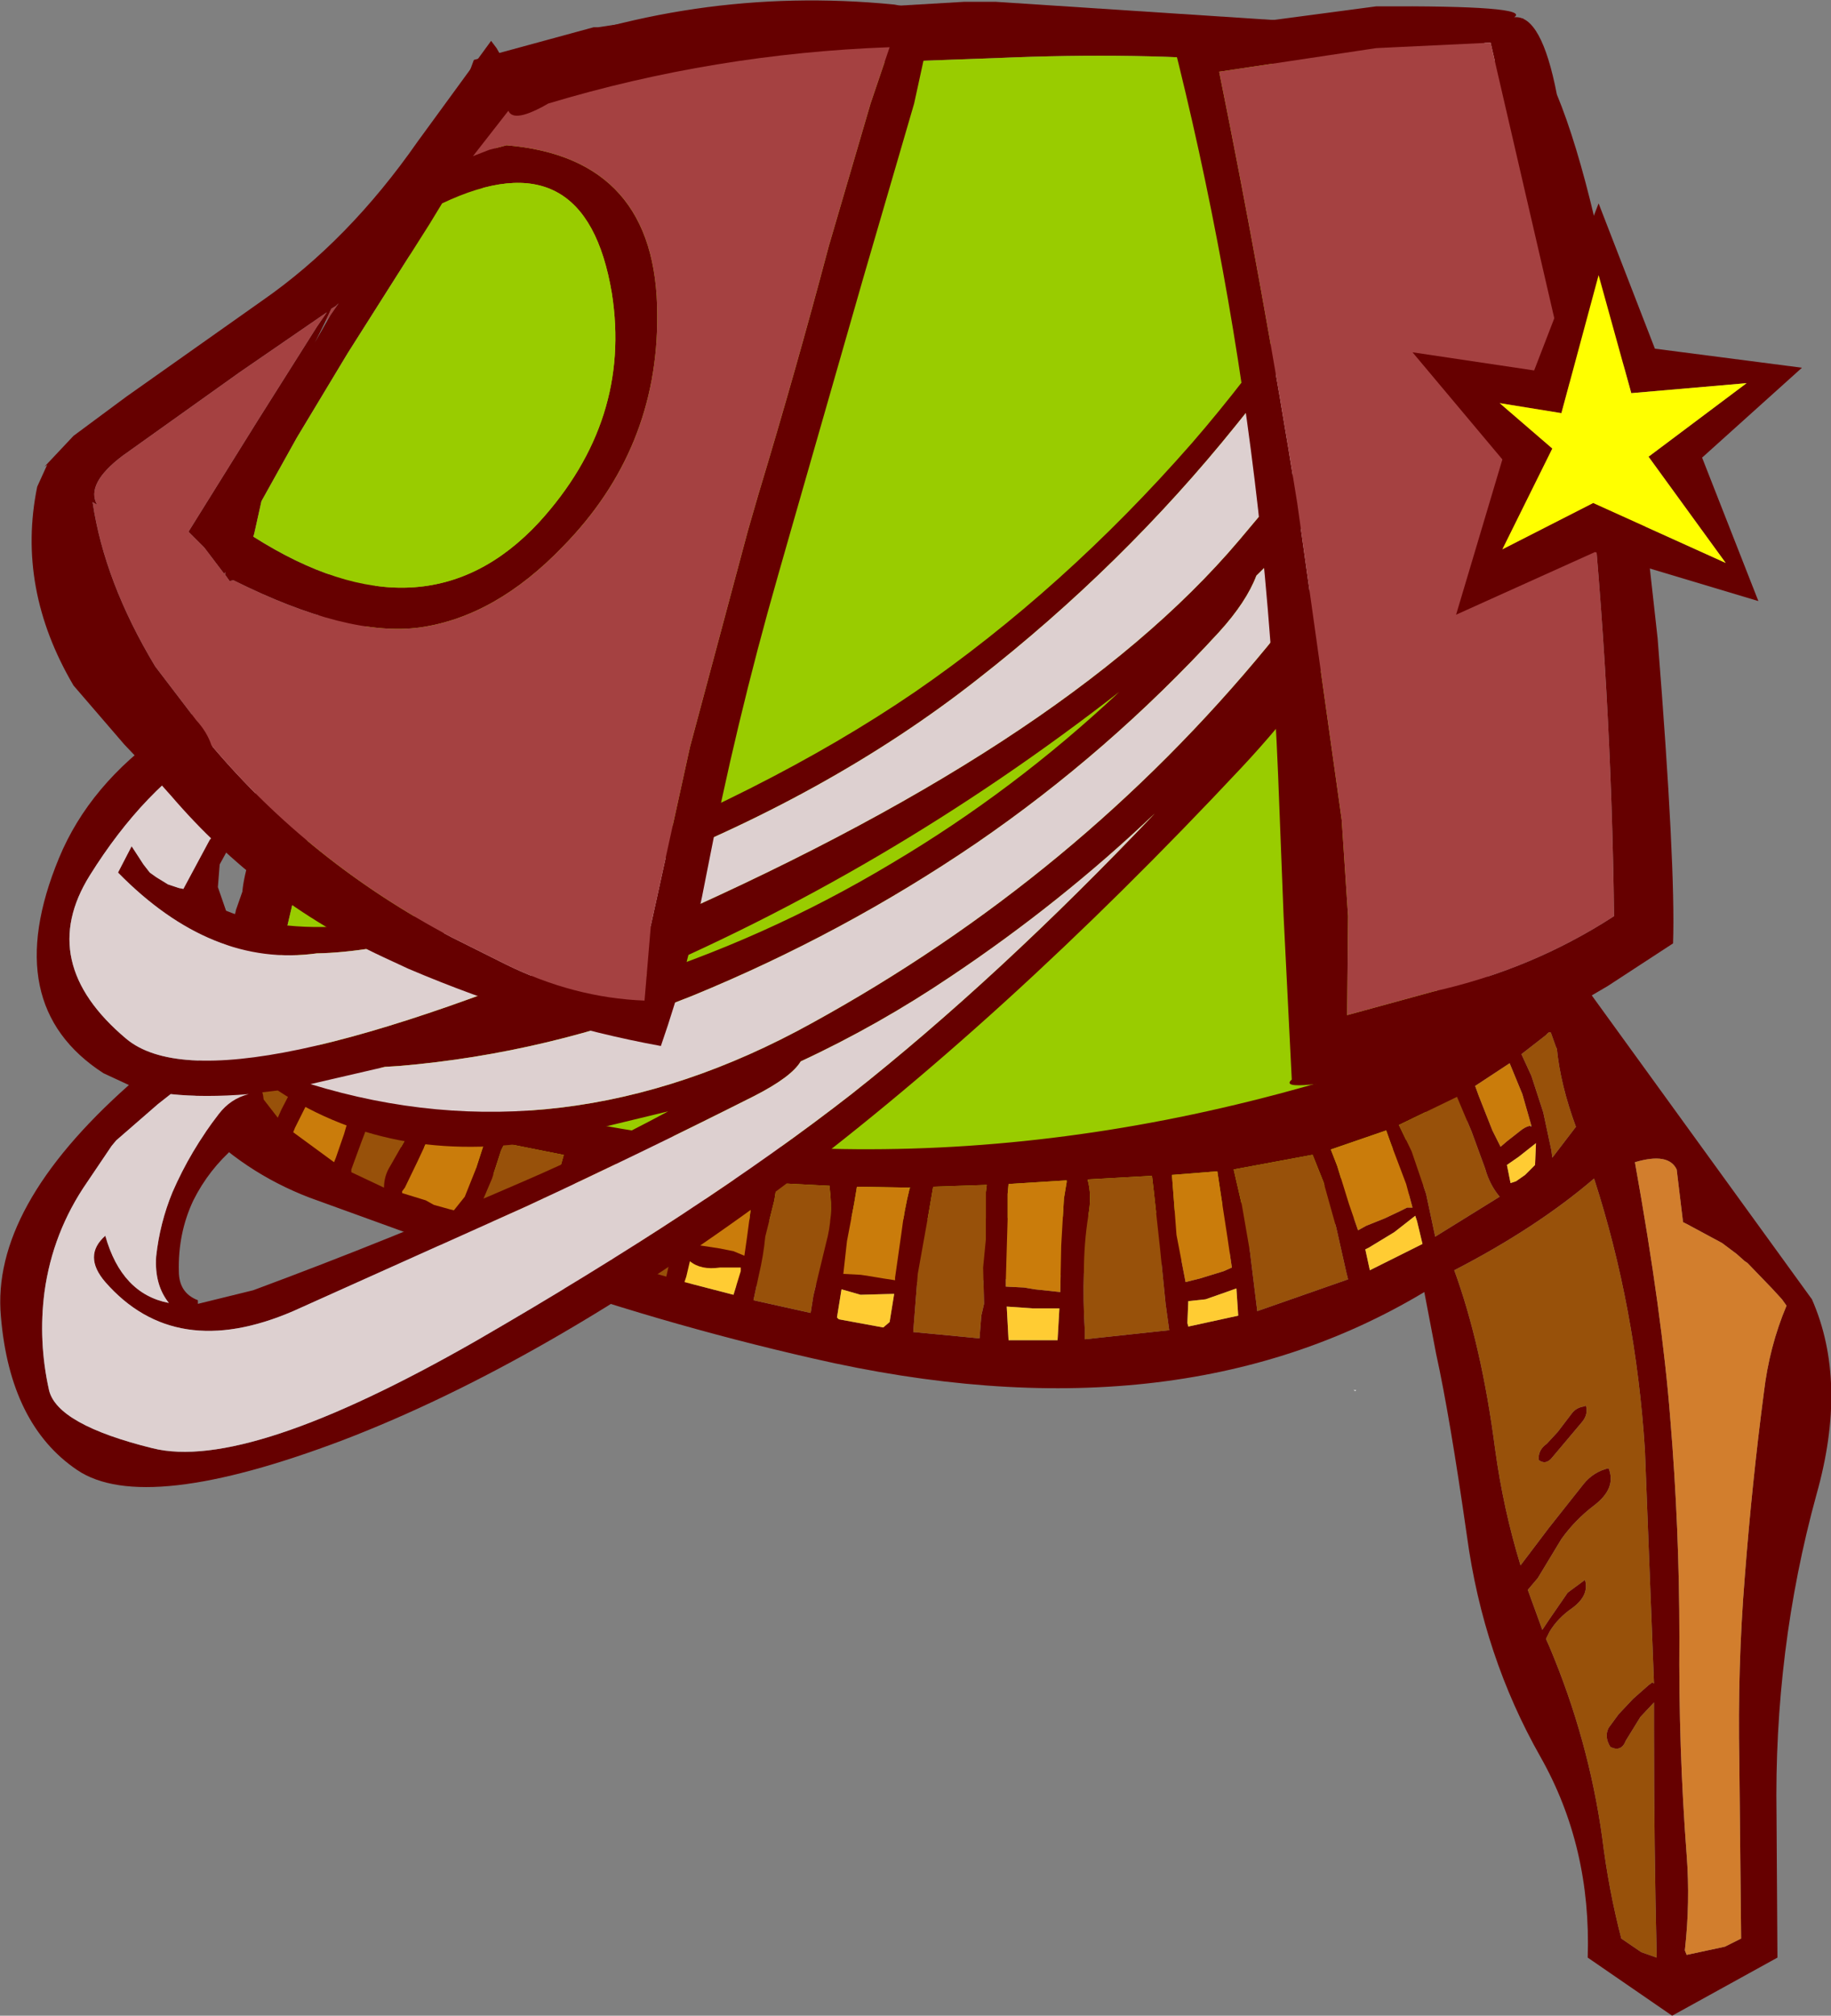
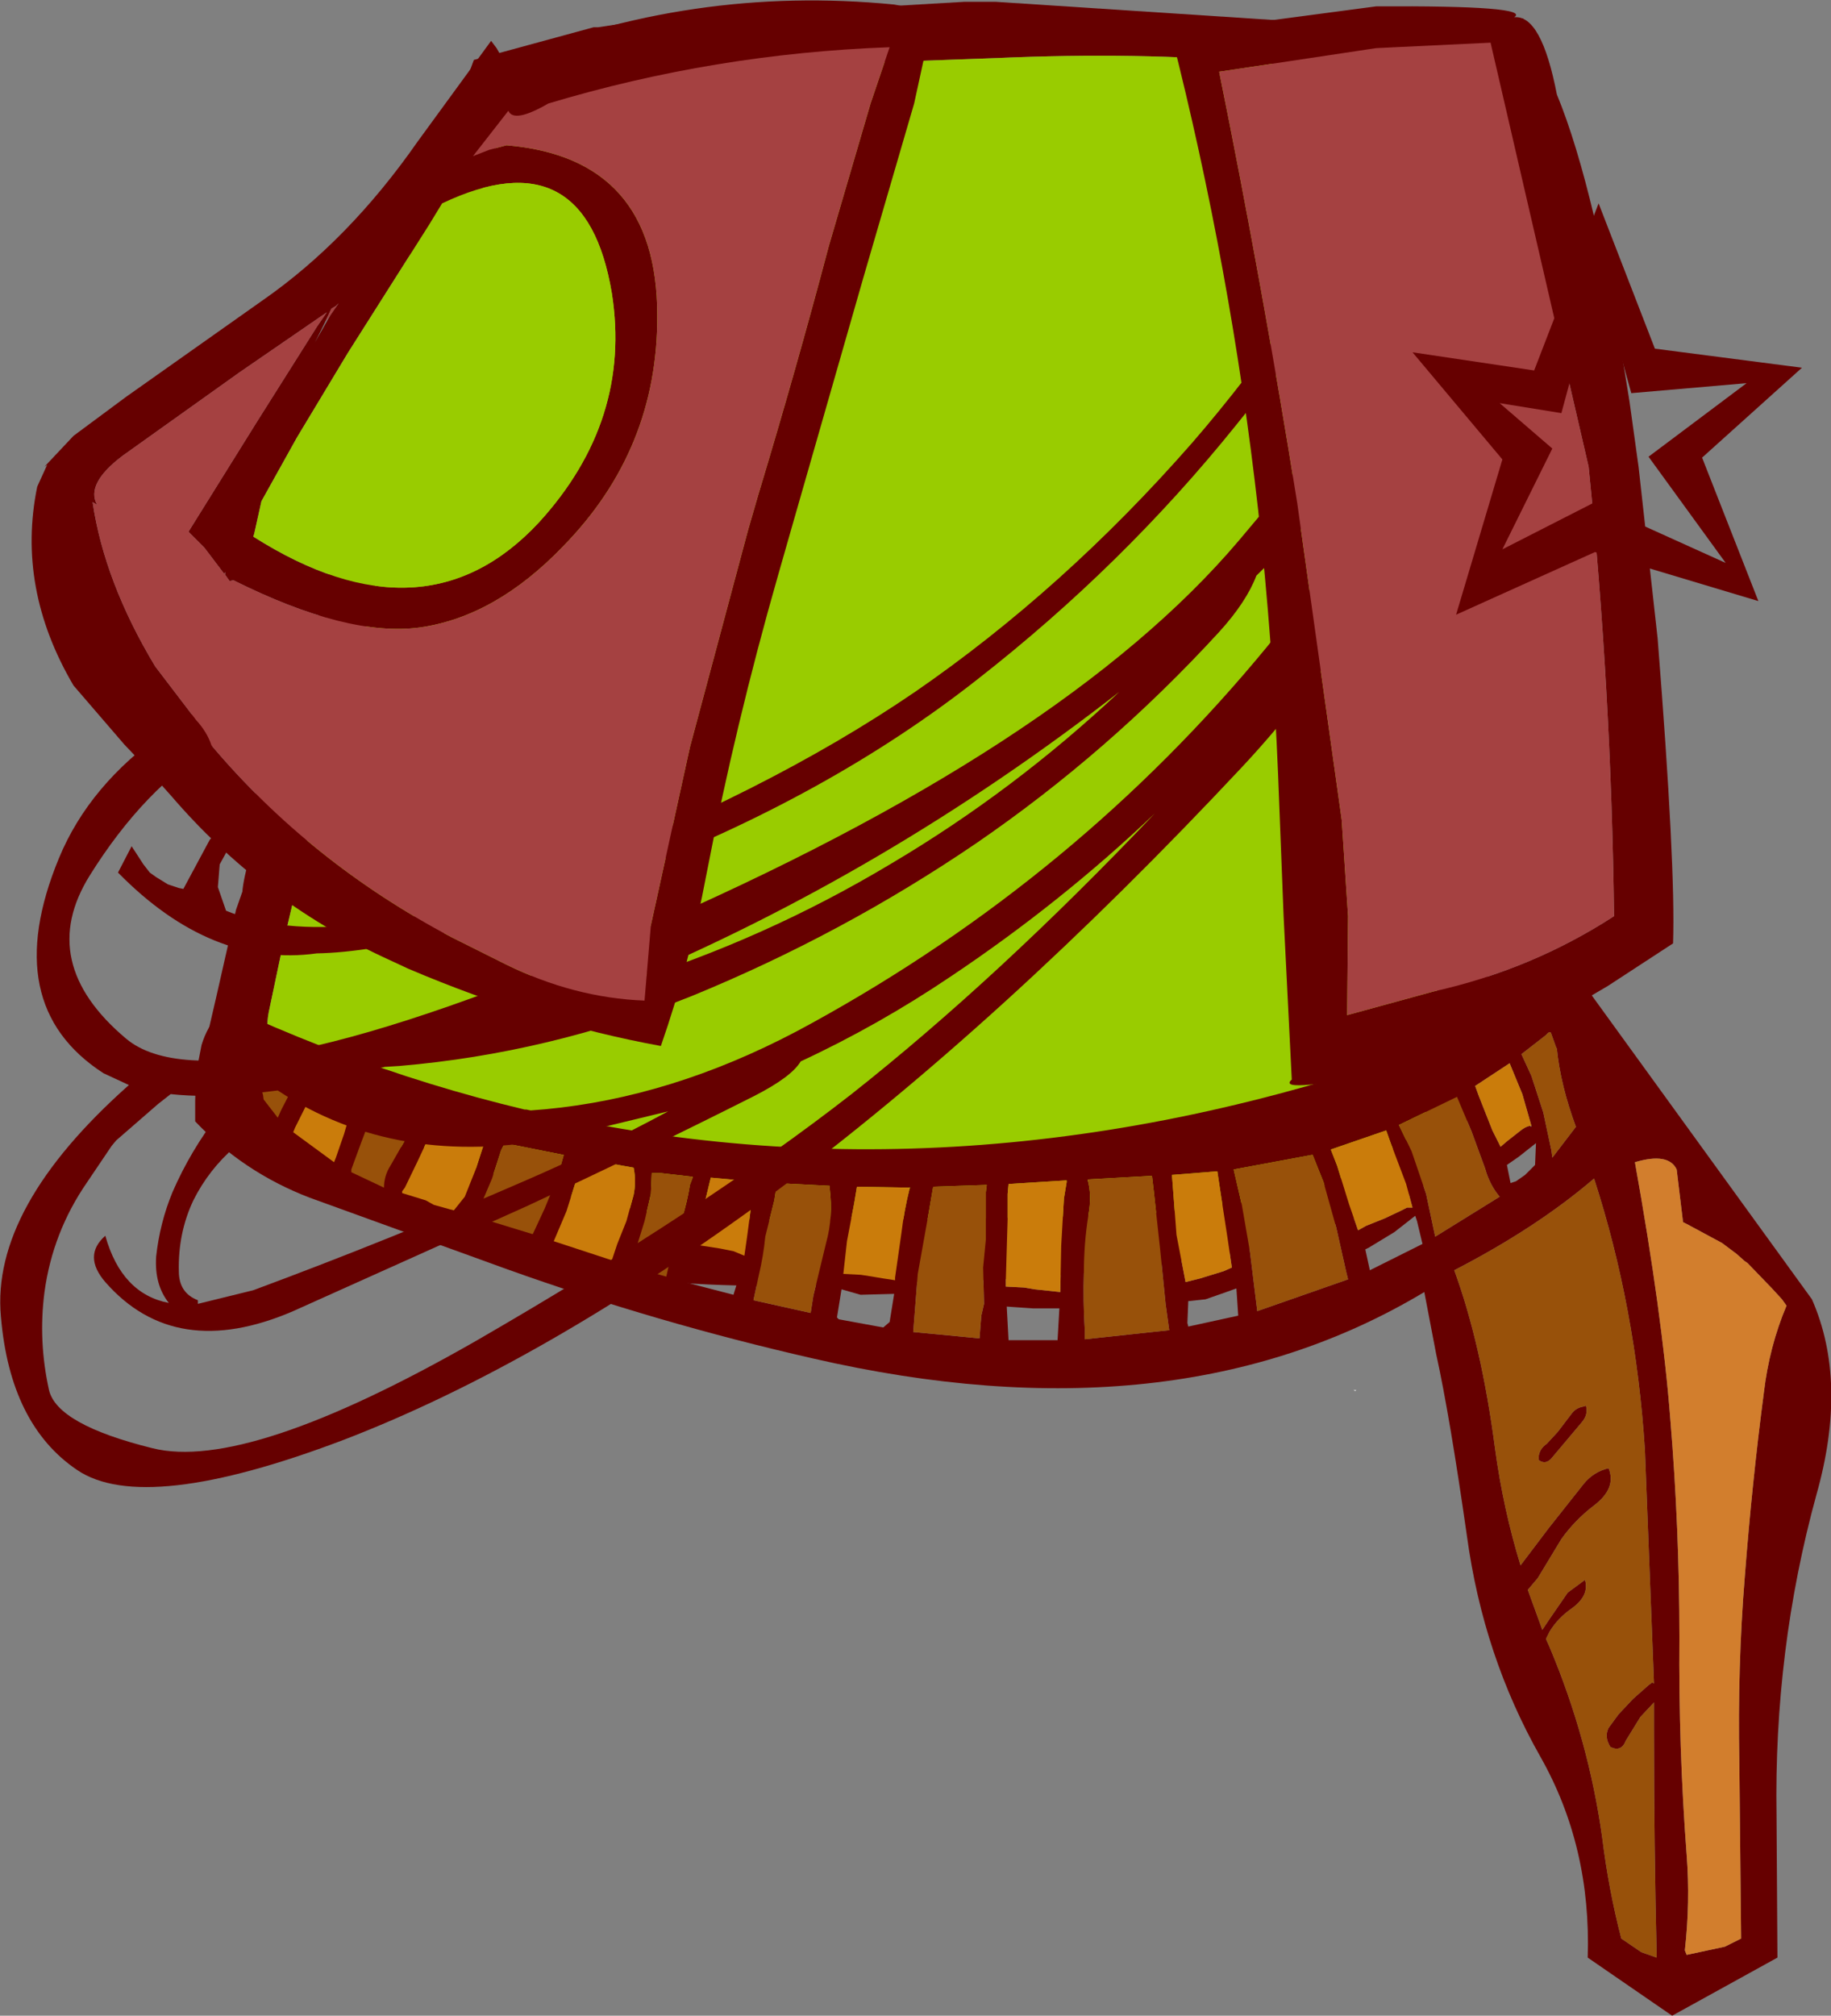
<svg xmlns="http://www.w3.org/2000/svg" height="111.0px" width="100.85px">
  <rect width="100%" height="100%" fill="#808080" stroke="none" />
  <g transform="matrix(1.0, 0.0, 0.0, 1.0, 47.9, 38.35)">
    <path d="M-33.35 5.6 L-33.45 5.45 -33.4 5.45 -33.35 5.6" fill="#660000" fill-rule="evenodd" stroke="none" />
    <path d="M35.75 -35.5 Q36.9 -34.45 37.25 -33.2 39.9 -26.45 37.1 -6.85 L32.75 24.6 32.75 25.0 Q32.6 25.05 32.45 25.2 31.75 26.5 28.6 27.95 L27.1 28.6 26.3 28.85 23.15 29.85 20.85 30.4 Q13.95 31.9 4.1 32.25 L-1.1 32.3 -1.25 32.3 -1.65 32.3 Q-13.25 33.1 -24.25 29.65 L-26.9 28.65 -28.4 28.0 Q-30.9 26.8 -31.45 25.8 -31.55 25.65 -31.65 25.65 L-32.55 25.05 -34.9 23.15 Q-36.6 21.35 -36.65 19.4 L-36.0 16.6 -34.9 11.75 -34.55 10.75 Q-34.45 9.4 -32.9 4.75 L-31.9 1.85 -28.4 -12.35 -28.15 -14.25 Q-24.55 -27.6 -22.3 -33.7 L-21.8 -35.05 -15.2 -36.85 -14.95 -36.85 -12.65 -37.2 5.2 -38.25 6.95 -38.25 32.15 -36.6 34.35 -36.2 Q35.1 -36.05 35.75 -35.5 M-30.5 5.95 L-32.3 13.6 -33.1 17.4 Q-33.5 19.45 -31.65 21.3 L-31.05 21.85 -30.2 22.45 -28.4 23.6 -25.5 24.95 -25.3 24.5 Q-13.95 29.65 -1.65 28.7 L3.75 28.8 14.7 28.55 20.85 27.85 24.25 27.05 Q25.55 27.05 27.4 25.65 L27.85 25.35 27.8 25.95 28.0 25.45 28.6 25.05 29.25 24.6 30.55 23.7 30.85 20.25 Q32.1 6.6 34.05 -6.85 L34.7 -16.8 Q35.15 -23.85 34.45 -28.25 34.0 -30.8 32.55 -32.8 22.9 -35.85 6.95 -35.15 L-2.7 -34.8 -6.5 -34.5 -8.85 -34.45 -10.75 -33.9 -10.75 -33.95 -14.4 -33.0 -20.2 -31.35 Q-21.6 -27.55 -26.0 -11.25 L-29.3 2.6 -30.0 4.75 -30.4 6.0 -30.45 5.95 -30.5 5.9 -30.5 5.95" fill="#660000" fill-rule="evenodd" stroke="none" />
    <path d="M-30.45 5.95 L-30.4 6.0 -30.0 4.75 -29.3 2.6 -26.0 -11.25 Q-21.6 -27.55 -20.2 -31.35 L-14.4 -33.0 -10.75 -33.95 -10.75 -33.9 -8.85 -34.45 -6.5 -34.5 -2.7 -34.8 6.95 -35.15 Q22.9 -35.85 32.55 -32.8 34.0 -30.8 34.45 -28.25 35.15 -23.85 34.7 -16.8 L34.05 -6.85 Q32.1 6.6 30.85 20.25 L30.55 23.7 29.25 24.6 28.6 25.05 28.0 25.45 27.8 25.95 27.85 25.35 27.4 25.65 Q25.55 27.05 24.25 27.05 L20.85 27.85 14.7 28.55 3.75 28.8 -1.65 28.7 Q-13.95 29.65 -25.3 24.5 L-25.5 24.95 -28.4 23.6 -30.2 22.45 -31.05 21.85 -31.65 21.3 Q-33.5 19.45 -33.1 17.4 L-32.3 13.6 -30.5 5.95 -30.45 5.95 M23.6 7.35 L23.4 7.45 23.6 7.4 23.6 7.35 M-23.4 -8.45 L-23.35 -8.25 -23.2 -8.25 -23.4 -8.45 M-23.0 -8.0 L-22.95 -8.0 -23.2 -8.2 -23.0 -8.0 M-14.05 11.7 L-14.05 11.75 -14.0 11.8 -13.9 11.7 -14.05 11.7 M-13.6 2.75 L-13.6 2.55 -13.65 2.7 -13.6 2.75" fill="#99cc00" fill-rule="evenodd" stroke="none" />
-     <path d="M23.6 7.35 L23.6 7.4 23.4 7.45 23.6 7.35 M-23.0 -8.0 L-23.2 -8.2 -22.95 -8.0 -23.0 -8.0 M-23.4 -8.45 L-23.2 -8.25 -23.35 -8.25 -23.4 -8.45 M-13.6 2.75 L-13.65 2.7 -13.6 2.55 -13.6 2.75" fill="#bcbdfe" fill-rule="evenodd" stroke="none" />
    <path d="M-30.45 5.95 L-30.5 5.95 -30.5 5.9 -30.45 5.95 M26.75 38.25 L26.65 38.2 26.8 38.2 26.75 38.25 M-37.35 5.8 L-37.4 5.95 -37.45 6.0 -37.35 5.8" fill="#ffffff" fill-rule="evenodd" stroke="none" />
    <path d="M-14.05 11.7 L-13.9 11.7 -14.0 11.8 -14.05 11.75 -14.05 11.7" fill="#c4c4ff" fill-rule="evenodd" stroke="none" />
    <path d="M47.75 30.7 L46.95 30.1 45.0 29.05 44.8 28.95 44.45 26.05 Q44.0 25.1 42.15 25.65 43.65 34.0 44.1 39.8 44.6 45.8 44.6 51.8 44.55 57.9 45.0 63.8 45.2 66.4 44.9 69.05 L45.0 69.3 47.1 68.85 48.0 68.4 47.9 58.65 Q47.8 53.45 48.2 48.5 48.6 43.3 49.25 38.35 49.55 35.8 50.5 33.55 L50.25 33.2 49.7 32.6 48.35 31.2 48.2 31.1 47.75 30.7 M52.15 43.95 Q49.8 52.5 49.95 61.65 L50.0 69.45 44.2 72.65 39.55 69.45 Q39.75 63.35 36.95 58.4 33.8 52.85 32.9 46.25 31.95 39.6 31.2 36.2 L30.55 32.8 Q16.8 41.05 -3.15 36.45 -11.7 34.5 -19.95 31.55 L-30.85 27.6 Q-34.5 26.2 -37.15 23.4 L-37.15 22.25 -37.1 20.75 -36.8 19.2 Q-36.5 18.2 -35.8 17.4 L-35.5 17.0 Q-32.8 18.25 -30.1 19.3 L-30.0 19.3 -29.7 19.4 -29.4 19.55 Q-24.25 21.5 -19.0 22.75 L-18.9 22.75 Q5.05 28.4 30.4 19.45 34.4 18.05 37.5 15.5 L38.0 15.65 Q38.25 14.45 38.75 13.4 L39.4 15.95 51.9 33.2 Q53.9 37.75 52.15 43.95 M28.45 23.9 L25.4 24.95 25.75 25.85 26.4 27.95 26.9 29.4 27.35 29.15 28.35 28.75 29.2 28.35 29.6 28.15 29.9 28.15 29.55 26.85 28.7 24.6 28.45 23.9 M32.35 22.05 L29.15 23.6 29.85 25.05 30.65 27.4 31.15 29.75 34.7 27.55 Q34.15 26.9 33.9 26.0 L33.15 23.95 32.35 22.05 M36.45 23.65 L35.95 21.9 35.25 20.2 33.35 21.45 33.55 22.0 34.3 23.9 34.75 24.8 35.1 24.5 35.8 23.95 Q36.1 23.7 36.35 23.65 L36.45 23.7 36.45 23.65 M37.8 19.3 L37.55 18.6 Q37.5 18.35 37.25 18.65 L35.9 19.7 36.45 20.9 37.1 22.9 37.55 25.0 37.6 25.4 38.9 23.7 Q38.05 21.4 37.85 19.4 L37.8 19.3 M15.55 26.4 L12.0 26.6 Q12.25 27.45 12.05 28.55 11.8 30.1 11.8 31.7 11.75 33.3 11.85 34.9 L11.85 35.4 16.5 34.9 16.3 33.45 16.0 30.45 15.65 27.25 15.55 26.4 M19.15 26.15 L17.3 26.3 16.65 26.35 16.7 27.0 16.9 29.65 17.4 32.25 18.2 32.05 19.5 31.65 19.95 31.45 19.7 29.75 19.3 27.15 19.15 26.15 M10.85 26.65 L7.65 26.85 7.6 27.4 7.6 28.75 7.5 32.15 7.5 32.5 8.5 32.55 9.1 32.65 10.5 32.8 10.55 30.25 10.7 27.65 10.85 26.75 10.85 26.65 M10.45 33.7 L9.0 33.7 7.55 33.6 7.65 35.45 10.35 35.45 10.45 33.7 M18.5 33.2 L17.55 33.3 17.5 34.5 17.55 34.7 20.3 34.1 20.2 32.6 19.5 32.85 18.5 33.2 M6.45 26.9 L3.5 27.0 3.25 28.45 2.65 31.8 2.4 35.0 6.05 35.35 6.15 34.1 6.3 33.45 6.25 31.45 6.4 29.9 6.4 27.3 6.45 26.9 M1.4 32.0 L1.75 29.55 Q1.9 28.3 2.2 27.1 L2.25 27.05 2.2 27.05 -0.7 27.0 -0.85 27.9 -1.25 30.0 -1.45 31.8 -0.5 31.85 -0.15 31.9 0.75 32.05 1.4 32.15 1.4 32.0 M1.1 34.45 L1.35 32.9 -0.5 32.95 -1.55 32.65 -1.8 34.2 -1.7 34.3 0.75 34.75 1.1 34.45 M36.1 26.35 L36.45 26.0 36.65 25.8 36.7 24.6 35.75 25.35 35.1 25.8 35.3 26.8 35.6 26.7 36.1 26.35 M32.2 31.6 Q33.7 35.7 34.45 41.45 34.9 44.75 35.85 47.85 L37.4 45.8 39.3 43.4 Q39.85 42.7 40.7 42.5 41.15 43.6 39.9 44.55 38.85 45.35 38.1 46.4 L36.8 48.55 36.25 49.2 37.05 51.4 37.45 50.8 38.45 49.35 39.4 48.65 Q39.65 49.5 38.7 50.2 37.9 50.75 37.45 51.5 L37.25 51.9 37.45 52.35 Q39.6 57.45 40.35 62.85 40.7 65.7 41.4 68.4 L42.5 69.15 43.35 69.45 Q43.2 63.3 43.2 56.9 L43.2 55.4 42.45 56.2 41.65 57.5 Q41.4 58.15 40.8 57.85 40.45 57.3 40.7 56.8 L41.25 56.05 42.05 55.2 42.9 54.45 43.1 54.3 43.2 54.35 42.7 41.5 Q42.2 33.65 39.9 26.55 36.75 29.25 32.2 31.6 M27.3 30.45 L27.55 31.6 30.45 30.15 30.15 28.9 30.05 28.6 28.9 29.5 27.5 30.35 27.3 30.45 M20.95 30.6 L21.3 33.45 21.35 33.85 26.35 32.1 26.25 31.7 25.7 29.25 25.0 26.75 24.4 25.25 24.35 25.25 20.05 26.05 20.5 28.0 20.95 30.6 M39.2 40.0 L38.4 40.95 37.6 41.9 Q37.25 42.35 36.85 42.05 36.8 41.5 37.3 41.15 L37.9 40.5 38.7 39.45 Q38.95 39.15 39.35 39.1 L39.45 39.05 Q39.6 39.55 39.2 40.0 M-31.75 24.0 L-29.5 25.65 -29.4 25.4 -28.95 24.1 -28.5 22.55 -28.45 22.45 -30.6 21.75 -30.9 22.25 -31.65 23.75 -31.75 24.0 M-34.5 20.75 L-32.6 23.2 -32.4 22.75 -31.7 21.4 -34.45 20.4 -34.5 20.75 M-28.0 24.55 L-28.55 26.05 -28.55 26.2 -26.75 27.05 Q-26.75 26.4 -26.4 25.85 L-25.6 24.45 -25.0 23.4 -27.35 22.75 -27.6 23.5 -28.0 24.55 M-24.2 24.1 L-24.9 25.6 -25.6 27.05 -25.75 27.25 -25.75 27.35 -24.45 27.75 -24.0 28.0 -23.1 28.25 -22.9 28.3 -22.3 27.55 -21.7 26.05 -21.15 24.35 -23.95 23.7 -24.2 24.1 M-20.8 26.55 L-21.5 28.2 -21.7 28.65 -18.6 29.6 -18.55 29.6 -17.9 28.2 -17.2 26.5 -16.85 25.25 -20.1 24.6 -20.3 25.0 -20.8 26.55 M-2.2 26.95 L-5.1 26.8 -5.25 27.75 -5.75 29.75 Q-5.85 30.8 -6.1 31.85 L-6.4 33.25 -3.25 33.95 -3.1 33.0 -2.4 30.1 Q-2.0 28.65 -2.2 27.1 L-2.2 26.95 M-9.75 26.5 L-9.75 26.45 -11.5 26.25 -12.0 26.25 -12.05 27.4 -12.4 28.9 -12.85 30.35 -13.15 31.4 -11.2 31.95 -10.9 30.6 -10.35 28.8 Q-10.05 27.85 -9.9 26.9 L-9.75 26.5 M-9.55 30.2 L-8.25 30.4 -7.5 30.55 -6.9 30.8 -6.75 29.75 -6.5 27.85 -6.0 26.75 -8.75 26.5 -9.15 28.15 -9.65 30.05 -9.65 30.15 -9.55 30.2 M-7.1 31.45 L-8.25 31.45 Q-9.3 31.6 -9.9 31.1 L-10.1 31.95 -10.2 32.25 -7.5 32.95 -7.1 31.65 -7.05 31.45 -7.1 31.45 M-13.0 25.95 L-14.95 25.6 -15.8 25.45 -16.15 26.6 -16.7 28.35 -17.4 30.0 -14.2 31.05 -13.9 30.15 -13.4 28.9 -13.0 27.45 Q-12.85 26.7 -13.0 25.95" fill="#660000" fill-rule="evenodd" stroke="none" />
    <path d="M28.45 23.9 L28.7 24.6 29.55 26.85 29.9 28.15 29.6 28.15 29.2 28.35 28.35 28.75 27.35 29.15 26.9 29.4 26.4 27.95 25.75 25.85 25.4 24.95 28.45 23.9 M36.35 23.65 Q36.1 23.7 35.8 23.95 L35.1 24.5 34.75 24.8 34.3 23.9 33.55 22.0 33.35 21.45 35.25 20.2 35.95 21.9 36.45 23.65 36.35 23.65 M10.85 26.75 L10.7 27.65 10.55 30.25 10.5 32.8 9.1 32.65 8.5 32.55 7.5 32.5 7.5 32.15 7.6 28.75 7.6 27.4 7.65 26.85 10.85 26.65 10.85 26.75 M19.15 26.15 L19.3 27.15 19.7 29.75 19.95 31.45 19.5 31.65 18.2 32.05 17.4 32.25 16.9 29.65 16.7 27.0 16.65 26.35 17.3 26.3 19.15 26.15 M2.2 27.1 Q1.9 28.3 1.75 29.55 L1.4 32.0 1.4 32.15 0.75 32.05 -0.15 31.9 -0.5 31.85 -1.45 31.8 -1.25 30.0 -0.85 27.9 -0.7 27.0 2.2 27.05 2.2 27.1 M-31.75 24.0 L-31.65 23.75 -30.9 22.25 -30.6 21.75 -28.45 22.45 -28.5 22.55 -28.95 24.1 -29.4 25.4 -29.5 25.65 -31.75 24.0 M-24.2 24.1 L-23.95 23.7 -21.15 24.35 -21.7 26.05 -22.3 27.55 -22.9 28.3 -23.1 28.25 -24.0 28.0 -24.45 27.75 -25.75 27.35 -25.75 27.25 -25.6 27.05 -24.9 25.6 -24.2 24.1 M-9.65 30.05 L-9.15 28.15 -8.75 26.5 -6.0 26.75 -6.5 27.85 -6.75 29.75 -6.9 30.8 -7.5 30.55 -8.25 30.4 -9.55 30.2 -9.65 30.05 M-13.0 25.95 Q-12.85 26.7 -13.0 27.45 L-13.4 28.9 -13.9 30.15 -14.2 31.05 -17.4 30.0 -16.7 28.35 -16.15 26.6 -15.8 25.45 -14.95 25.6 -13.0 25.95" fill="#ca7c0b" fill-rule="evenodd" stroke="none" />
-     <path d="M18.5 33.2 L19.5 32.85 20.2 32.6 20.3 34.1 17.55 34.7 17.5 34.5 17.55 33.3 18.5 33.2 M10.45 33.7 L10.35 35.45 7.65 35.45 7.55 33.6 9.0 33.7 10.45 33.7 M36.1 26.35 L35.6 26.7 35.3 26.8 35.1 25.8 35.75 25.35 36.7 24.6 36.65 25.8 36.45 26.0 36.1 26.35 M1.1 34.45 L0.75 34.75 -1.7 34.3 -1.8 34.2 -1.55 32.65 -0.5 32.95 1.35 32.9 1.1 34.45 M27.3 30.45 L27.5 30.35 28.9 29.5 30.05 28.6 30.15 28.9 30.45 30.15 27.55 31.6 27.3 30.45 M-7.1 31.65 L-7.5 32.95 -10.2 32.25 -10.1 31.95 -9.9 31.1 Q-9.3 31.6 -8.25 31.45 L-7.1 31.45 -7.1 31.65" fill="#ffcc33" fill-rule="evenodd" stroke="none" />
    <path d="M47.75 30.7 L48.2 31.1 48.35 31.2 49.7 32.6 50.25 33.2 50.5 33.55 Q49.55 35.8 49.25 38.35 48.6 43.3 48.2 48.5 47.8 53.45 47.9 58.65 L48.0 68.4 47.1 68.85 45.0 69.3 44.9 69.05 Q45.2 66.4 45.0 63.8 44.55 57.9 44.6 51.8 44.6 45.8 44.1 39.8 43.65 34.0 42.15 25.65 44.0 25.1 44.45 26.05 L44.8 28.95 45.0 29.05 46.95 30.1 47.75 30.7" fill="#d27e2d" fill-rule="evenodd" stroke="none" />
    <path d="M32.35 22.05 L33.15 23.95 33.9 26.0 Q34.15 26.9 34.7 27.55 L31.15 29.75 30.65 27.4 29.85 25.05 29.15 23.6 32.35 22.05 M15.55 26.4 L15.65 27.25 16.0 30.45 16.3 33.45 16.5 34.9 11.85 35.4 11.85 34.9 Q11.75 33.3 11.8 31.7 11.8 30.1 12.05 28.55 12.25 27.45 12.0 26.6 L15.55 26.4 M37.8 19.3 L37.85 19.4 Q38.05 21.4 38.9 23.7 L37.6 25.4 37.55 25.0 37.1 22.9 36.45 20.9 35.9 19.7 37.25 18.65 Q37.5 18.35 37.55 18.6 L37.8 19.3 M6.45 26.9 L6.4 27.3 6.4 29.9 6.25 31.45 6.3 33.45 6.15 34.1 6.05 35.35 2.4 35.0 2.65 31.8 3.25 28.45 3.5 27.0 6.45 26.9 M32.2 31.6 Q36.75 29.25 39.9 26.55 42.2 33.65 42.7 41.5 L43.2 54.35 43.1 54.3 42.9 54.45 42.05 55.2 41.25 56.05 40.7 56.8 Q40.45 57.3 40.8 57.85 41.4 58.15 41.65 57.5 L42.45 56.2 43.2 55.4 43.2 56.9 Q43.2 63.3 43.35 69.45 L42.5 69.15 41.4 68.4 Q40.7 65.7 40.35 62.85 39.6 57.45 37.45 52.35 L37.25 51.9 37.45 51.5 Q37.9 50.75 38.7 50.2 39.65 49.5 39.4 48.65 L38.45 49.35 37.45 50.8 37.05 51.4 36.25 49.2 36.8 48.55 38.1 46.4 Q38.85 45.35 39.9 44.55 41.15 43.6 40.7 42.5 39.85 42.7 39.3 43.4 L37.4 45.8 35.85 47.85 Q34.9 44.75 34.45 41.45 33.7 35.7 32.2 31.6 M39.2 40.0 Q39.6 39.55 39.45 39.05 L39.35 39.1 Q38.95 39.15 38.7 39.45 L37.9 40.5 37.3 41.15 Q36.8 41.5 36.85 42.05 37.25 42.35 37.6 41.9 L38.4 40.95 39.2 40.0 M20.95 30.6 L20.5 28.0 20.05 26.05 24.35 25.25 24.4 25.25 25.0 26.75 25.7 29.25 26.25 31.7 26.35 32.1 21.35 33.85 21.3 33.45 20.95 30.6 M-28.0 24.55 L-27.6 23.5 -27.35 22.75 -25.0 23.4 -25.6 24.45 -26.4 25.85 Q-26.75 26.4 -26.75 27.05 L-28.55 26.2 -28.55 26.05 -28.0 24.55 M-34.5 20.75 L-34.45 20.4 -31.7 21.4 -32.4 22.75 -32.6 23.2 -34.5 20.75 M-9.75 26.5 L-9.9 26.9 Q-10.05 27.85 -10.35 28.8 L-10.9 30.6 -11.2 31.95 -13.15 31.4 -12.85 30.35 -12.4 28.9 -12.05 27.4 -12.0 26.25 -11.5 26.25 -9.75 26.45 -9.75 26.5 M-2.2 26.95 L-2.2 27.1 Q-2.0 28.65 -2.4 30.1 L-3.1 33.0 -3.25 33.95 -6.4 33.25 -6.1 31.85 Q-5.85 30.8 -5.75 29.75 L-5.25 27.75 -5.1 26.8 -2.2 26.95 M-20.8 26.55 L-20.3 25.0 -20.1 24.6 -16.85 25.25 -17.2 26.5 -17.9 28.2 -18.55 29.6 -18.6 29.6 -21.7 28.65 -21.5 28.2 -20.8 26.55" fill="#98510a" fill-rule="evenodd" stroke="none" />
    <path d="M34.0 -37.55 L35.0 -37.3 35.35 -37.1 35.5 -37.2 35.95 -37.3 36.0 -37.35 35.95 -36.6 35.95 -36.5 36.15 -35.75 35.8 -35.0 34.85 -29.75 Q34.5 -22.3 31.6 -15.25 28.55 -4.7 20.5 3.9 7.3 18.0 -5.35 27.4 -18.05 36.75 -29.0 40.95 -39.95 45.1 -43.65 42.6 -47.35 40.1 -47.85 34.15 -48.4 28.15 -40.8 21.4 L-42.2 20.75 Q-48.0 17.0 -44.65 8.9 -41.3 0.8 -28.0 -2.75 L-30.3 -1.1 Q-30.05 -0.4 -30.4 0.55 L-31.15 3.05 -31.75 5.5 Q-32.0 6.3 -32.7 6.0 -34.15 6.85 -35.25 8.25 L-35.8 9.25 -35.9 10.5 -35.45 11.8 Q-29.4 14.3 -17.5 9.85 -5.7 5.35 2.5 -0.25 10.7 -5.9 17.75 -13.95 20.7 -17.35 23.7 -21.65 L32.35 -36.4 32.1 -36.8 33.15 -37.5 34.0 -37.55 M34.4 -36.3 Q33.7 -36.0 33.15 -35.3 30.05 -29.05 26.2 -23.1 L25.05 -21.65 Q22.8 -18.15 20.15 -14.9 13.95 -7.2 5.95 -0.95 -2.25 5.5 -13.5 9.8 -24.8 14.05 -30.45 14.15 -36.25 14.95 -41.4 9.7 L-40.65 8.25 -40.0 9.25 -39.65 9.7 -39.3 9.95 -38.65 10.35 -38.05 10.55 -37.8 10.6 -36.35 7.9 -35.25 6.6 Q-34.1 5.5 -32.8 4.5 L-32.7 3.85 -32.2 1.6 -31.75 -0.1 -36.1 2.7 Q-39.95 5.05 -42.95 9.85 -45.95 14.65 -40.95 18.85 -36.0 23.0 -12.65 12.9 10.7 2.8 20.35 -8.6 30.0 -20.0 30.45 -22.9 L29.15 -22.05 Q31.65 -26.75 33.1 -30.65 L33.15 -30.75 34.7 -35.85 34.5 -36.2 34.4 -36.3 M21.3 -6.65 Q20.75 -5.2 19.25 -3.55 13.15 3.1 5.85 8.1 -1.5 13.1 -9.8 16.5 -17.65 19.65 -25.9 20.35 L-26.7 20.4 -30.8 21.35 Q-16.95 25.6 -3.2 18.0 11.45 9.95 21.9 -2.75 29.0 -11.4 32.1 -21.75 28.4 -13.6 21.3 -6.65 M4.5 15.4 Q0.5 18.1 -3.8 20.1 -4.3 20.95 -6.35 22.0 -12.6 25.15 -18.95 28.1 L-31.75 33.85 Q-38.25 36.65 -42.1 32.25 -43.35 30.8 -42.1 29.7 -41.2 32.9 -38.6 33.4 -39.4 32.4 -39.3 30.85 -39.1 29.0 -38.4 27.3 -37.4 25.0 -35.85 23.0 -35.2 22.15 -34.2 21.9 -36.65 22.1 -38.5 21.9 L-39.2 22.45 -41.5 24.45 -41.75 24.75 -43.1 26.75 Q-45.0 29.5 -45.45 32.8 -45.8 35.5 -45.2 38.2 -44.75 40.1 -39.5 41.4 -34.3 42.7 -21.7 35.5 -9.15 28.25 -1.0 21.9 7.1 15.5 15.7 6.45 10.55 11.35 4.5 15.4 M13.75 -0.25 Q0.9 9.75 -13.55 15.8 -5.8 13.4 1.2 9.2 7.95 5.2 13.75 -0.25 M-17.1 24.3 Q-26.0 26.05 -32.6 21.7 L-33.45 21.8 Q-33.05 23.15 -34.95 24.8 -36.4 26.05 -37.25 27.75 -38.1 29.55 -38.05 31.65 -38.05 32.85 -37.0 33.25 L-37.0 33.4 -37.0 33.45 -33.95 32.7 Q-26.4 29.9 -19.05 26.7 -15.0 24.95 -11.1 22.85 L-17.1 24.3 M-39.9 21.65 L-39.95 21.75 -39.9 21.65" fill="#660000" fill-rule="evenodd" stroke="none" />
-     <path d="M4.5 15.4 Q10.55 11.35 15.7 6.45 7.1 15.5 -1.0 21.9 -9.15 28.25 -21.7 35.5 -34.3 42.7 -39.5 41.4 -44.75 40.1 -45.2 38.2 -45.8 35.5 -45.45 32.8 -45.0 29.5 -43.1 26.75 L-41.75 24.75 -41.5 24.45 -39.2 22.45 -38.5 21.9 Q-36.65 22.1 -34.2 21.9 -35.2 22.15 -35.85 23.0 -37.4 25.0 -38.4 27.3 -39.1 29.0 -39.3 30.85 -39.4 32.4 -38.6 33.4 -41.2 32.9 -42.1 29.7 -43.35 30.8 -42.1 32.25 -38.25 36.65 -31.75 33.85 L-18.95 28.1 Q-12.6 25.15 -6.35 22.0 -4.3 20.95 -3.8 20.1 0.5 18.1 4.5 15.4 M21.3 -6.65 Q28.4 -13.6 32.1 -21.75 29.0 -11.4 21.9 -2.75 11.45 9.95 -3.2 18.0 -16.95 25.6 -30.8 21.35 L-26.7 20.4 -25.9 20.35 Q-17.65 19.65 -9.8 16.5 -1.5 13.1 5.85 8.1 13.15 3.1 19.25 -3.55 20.75 -5.2 21.3 -6.65 M34.4 -36.3 L34.5 -36.2 34.7 -35.85 33.15 -30.75 33.1 -30.65 Q31.65 -26.75 29.15 -22.05 L30.45 -22.9 Q30.0 -20.0 20.35 -8.6 10.7 2.8 -12.65 12.9 -36.0 23.0 -40.95 18.85 -45.95 14.65 -42.95 9.85 -39.95 5.05 -36.1 2.7 L-31.75 -0.1 -32.2 1.6 -32.7 3.85 -32.8 4.5 Q-34.1 5.5 -35.25 6.6 L-36.35 7.9 -37.8 10.6 -38.05 10.55 -38.65 10.35 -39.3 9.95 -39.65 9.7 -40.0 9.25 -40.65 8.25 -41.4 9.7 Q-36.25 14.95 -30.45 14.15 -24.8 14.05 -13.5 9.8 -2.25 5.5 5.95 -0.95 13.95 -7.2 20.15 -14.9 22.8 -18.15 25.05 -21.65 L26.2 -23.1 Q30.05 -29.05 33.15 -35.3 33.7 -36.0 34.4 -36.3" fill="#ddd0d0" fill-rule="evenodd" stroke="none" />
    <path d="M35.5 -37.4 Q37.0 -37.55 37.85 -33.15 40.0 -27.95 41.85 -16.25 L42.35 -12.65 43.4 -3.2 Q44.4 9.4 44.25 13.6 L40.65 15.95 39.2 16.8 Q34.2 19.5 29.45 20.5 22.25 21.95 23.25 21.1 L22.8 12.1 22.5 4.4 Q22.2 -3.0 21.4 -10.25 19.9 -23.55 16.6 -36.5 L27.9 -38.0 Q36.5 -38.05 35.5 -37.4 M34.2 -36.0 L27.9 -35.7 19.25 -34.4 Q21.65 -22.55 23.55 -10.65 L26.0 6.8 26.35 12.1 26.3 17.55 31.05 16.25 Q36.45 15.05 41.0 12.1 40.85 -0.35 39.6 -12.65 L34.2 -36.0 M1.1 -35.75 Q-8.55 -35.4 -17.7 -32.65 -19.6 -31.55 -19.9 -32.25 L-21.85 -29.75 -20.95 -30.1 -20.0 -30.35 Q-11.7 -29.65 -11.7 -21.0 -11.65 -13.6 -16.9 -8.25 -20.6 -4.4 -24.75 -3.8 -28.75 -3.25 -35.05 -6.4 L-35.25 -6.35 -35.5 -6.7 -35.5 -6.85 -35.55 -6.75 -36.65 -8.2 -37.5 -9.05 -37.5 -9.1 -33.7 -15.2 -30.45 -20.35 -29.9 -21.15 -34.7 -17.85 -41.15 -13.25 Q-43.2 -11.7 -42.55 -10.55 L-42.8 -10.7 Q-42.15 -6.3 -39.35 -1.65 L-37.1 1.3 Q-36.5 1.95 -36.25 2.7 -30.8 9.15 -23.05 13.25 L-20.85 14.35 -20.05 14.75 Q-16.3 16.6 -12.4 16.75 L-12.05 12.6 -9.9 2.8 -6.7 -9.15 -6.15 -11.05 Q-4.05 -18.0 -2.25 -24.8 L0.05 -32.65 1.1 -35.75 M3.55 -37.7 L2.45 -32.65 -0.35 -23.05 -4.35 -9.1 -5.05 -6.65 Q-7.4 1.55 -9.0 9.85 -9.9 14.65 -11.5 19.25 -18.35 18.0 -25.4 15.0 L-26.8 14.35 Q-33.55 11.2 -38.45 5.5 L-40.1 3.65 -41.05 2.65 -43.85 -0.6 Q-47.0 -5.95 -45.85 -11.55 L-45.35 -12.65 -45.3 -12.75 -45.45 -12.65 -43.85 -14.35 -40.95 -16.5 -33.45 -21.8 Q-28.7 -25.1 -24.9 -30.55 L-20.85 -36.1 -20.55 -35.7 -20.35 -35.35 -20.25 -35.0 -20.2 -34.95 Q-9.8 -39.2 1.35 -38.1 L3.55 -37.7 M-24.25 -26.0 L-28.75 -18.9 -31.55 -14.25 -33.5 -10.75 -33.9 -8.95 -33.95 -8.8 Q-24.5 -2.8 -18.2 -9.6 -13.1 -15.2 -14.2 -22.2 -15.65 -30.9 -23.55 -27.15 L-24.25 -26.0 M-29.7 -21.0 L-29.25 -21.65 -29.4 -21.5 -29.65 -21.35 -30.0 -20.6 -30.55 -19.5 -29.7 -21.0" fill="#660000" fill-rule="evenodd" stroke="none" />
    <path d="M34.2 -36.0 L39.6 -12.65 Q40.85 -0.35 41.0 12.1 36.45 15.05 31.05 16.25 L26.3 17.55 26.35 12.1 26.0 6.8 23.55 -10.65 Q21.65 -22.55 19.25 -34.4 L27.9 -35.7 34.2 -36.0 M1.1 -35.75 L0.05 -32.65 -2.25 -24.8 Q-4.05 -18.0 -6.15 -11.05 L-6.7 -9.15 -9.9 2.8 -12.05 12.6 -12.4 16.75 Q-16.3 16.6 -20.05 14.75 L-20.85 14.35 -23.05 13.25 Q-30.8 9.15 -36.25 2.7 -36.5 1.95 -37.1 1.3 L-39.35 -1.65 Q-42.15 -6.3 -42.8 -10.7 L-42.55 -10.55 Q-43.2 -11.7 -41.15 -13.25 L-34.7 -17.85 -29.9 -21.15 -30.45 -20.35 -33.7 -15.2 -37.5 -9.1 -37.5 -9.05 -36.65 -8.2 -35.55 -6.75 -35.5 -6.85 -35.5 -6.7 -35.25 -6.35 -35.05 -6.4 Q-28.75 -3.25 -24.75 -3.8 -20.6 -4.4 -16.9 -8.25 -11.65 -13.6 -11.7 -21.0 -11.7 -29.65 -20.0 -30.35 L-20.95 -30.1 -21.85 -29.75 -19.9 -32.25 Q-19.6 -31.55 -17.7 -32.65 -8.55 -35.4 1.1 -35.75 M-29.7 -21.0 L-30.0 -20.6 -29.65 -21.35 -29.4 -21.5 -29.25 -21.65 -29.7 -21.0" fill="#a54141" fill-rule="evenodd" stroke="none" />
    <path d="M-24.25 -26.0 L-23.55 -27.15 Q-15.65 -30.9 -14.2 -22.2 -13.1 -15.2 -18.2 -9.6 -24.5 -2.8 -33.95 -8.8 L-33.9 -8.95 -33.5 -10.75 -31.55 -14.25 -28.75 -18.9 -24.25 -26.0" fill="#99cc00" fill-rule="evenodd" stroke="none" />
    <path d="M34.7 -16.15 L37.6 -13.65 34.85 -8.1 39.85 -10.65 47.15 -7.35 42.9 -13.2 48.3 -17.25 41.95 -16.7 40.15 -23.2 38.1 -15.6 34.7 -16.15 M39.95 -7.95 L32.3 -4.5 34.85 -13.05 29.9 -18.95 36.6 -17.95 40.15 -27.15 43.25 -19.15 51.35 -18.1 45.85 -13.15 48.95 -5.25 39.95 -7.95" fill="#660000" fill-rule="evenodd" stroke="none" />
-     <path d="M34.7 -16.15 L38.1 -15.6 40.15 -23.2 41.95 -16.7 48.3 -17.25 42.9 -13.2 47.15 -7.35 39.85 -10.65 34.85 -8.1 37.6 -13.65 34.7 -16.15" fill="#ffff00" fill-rule="evenodd" stroke="none" />
  </g>
</svg>